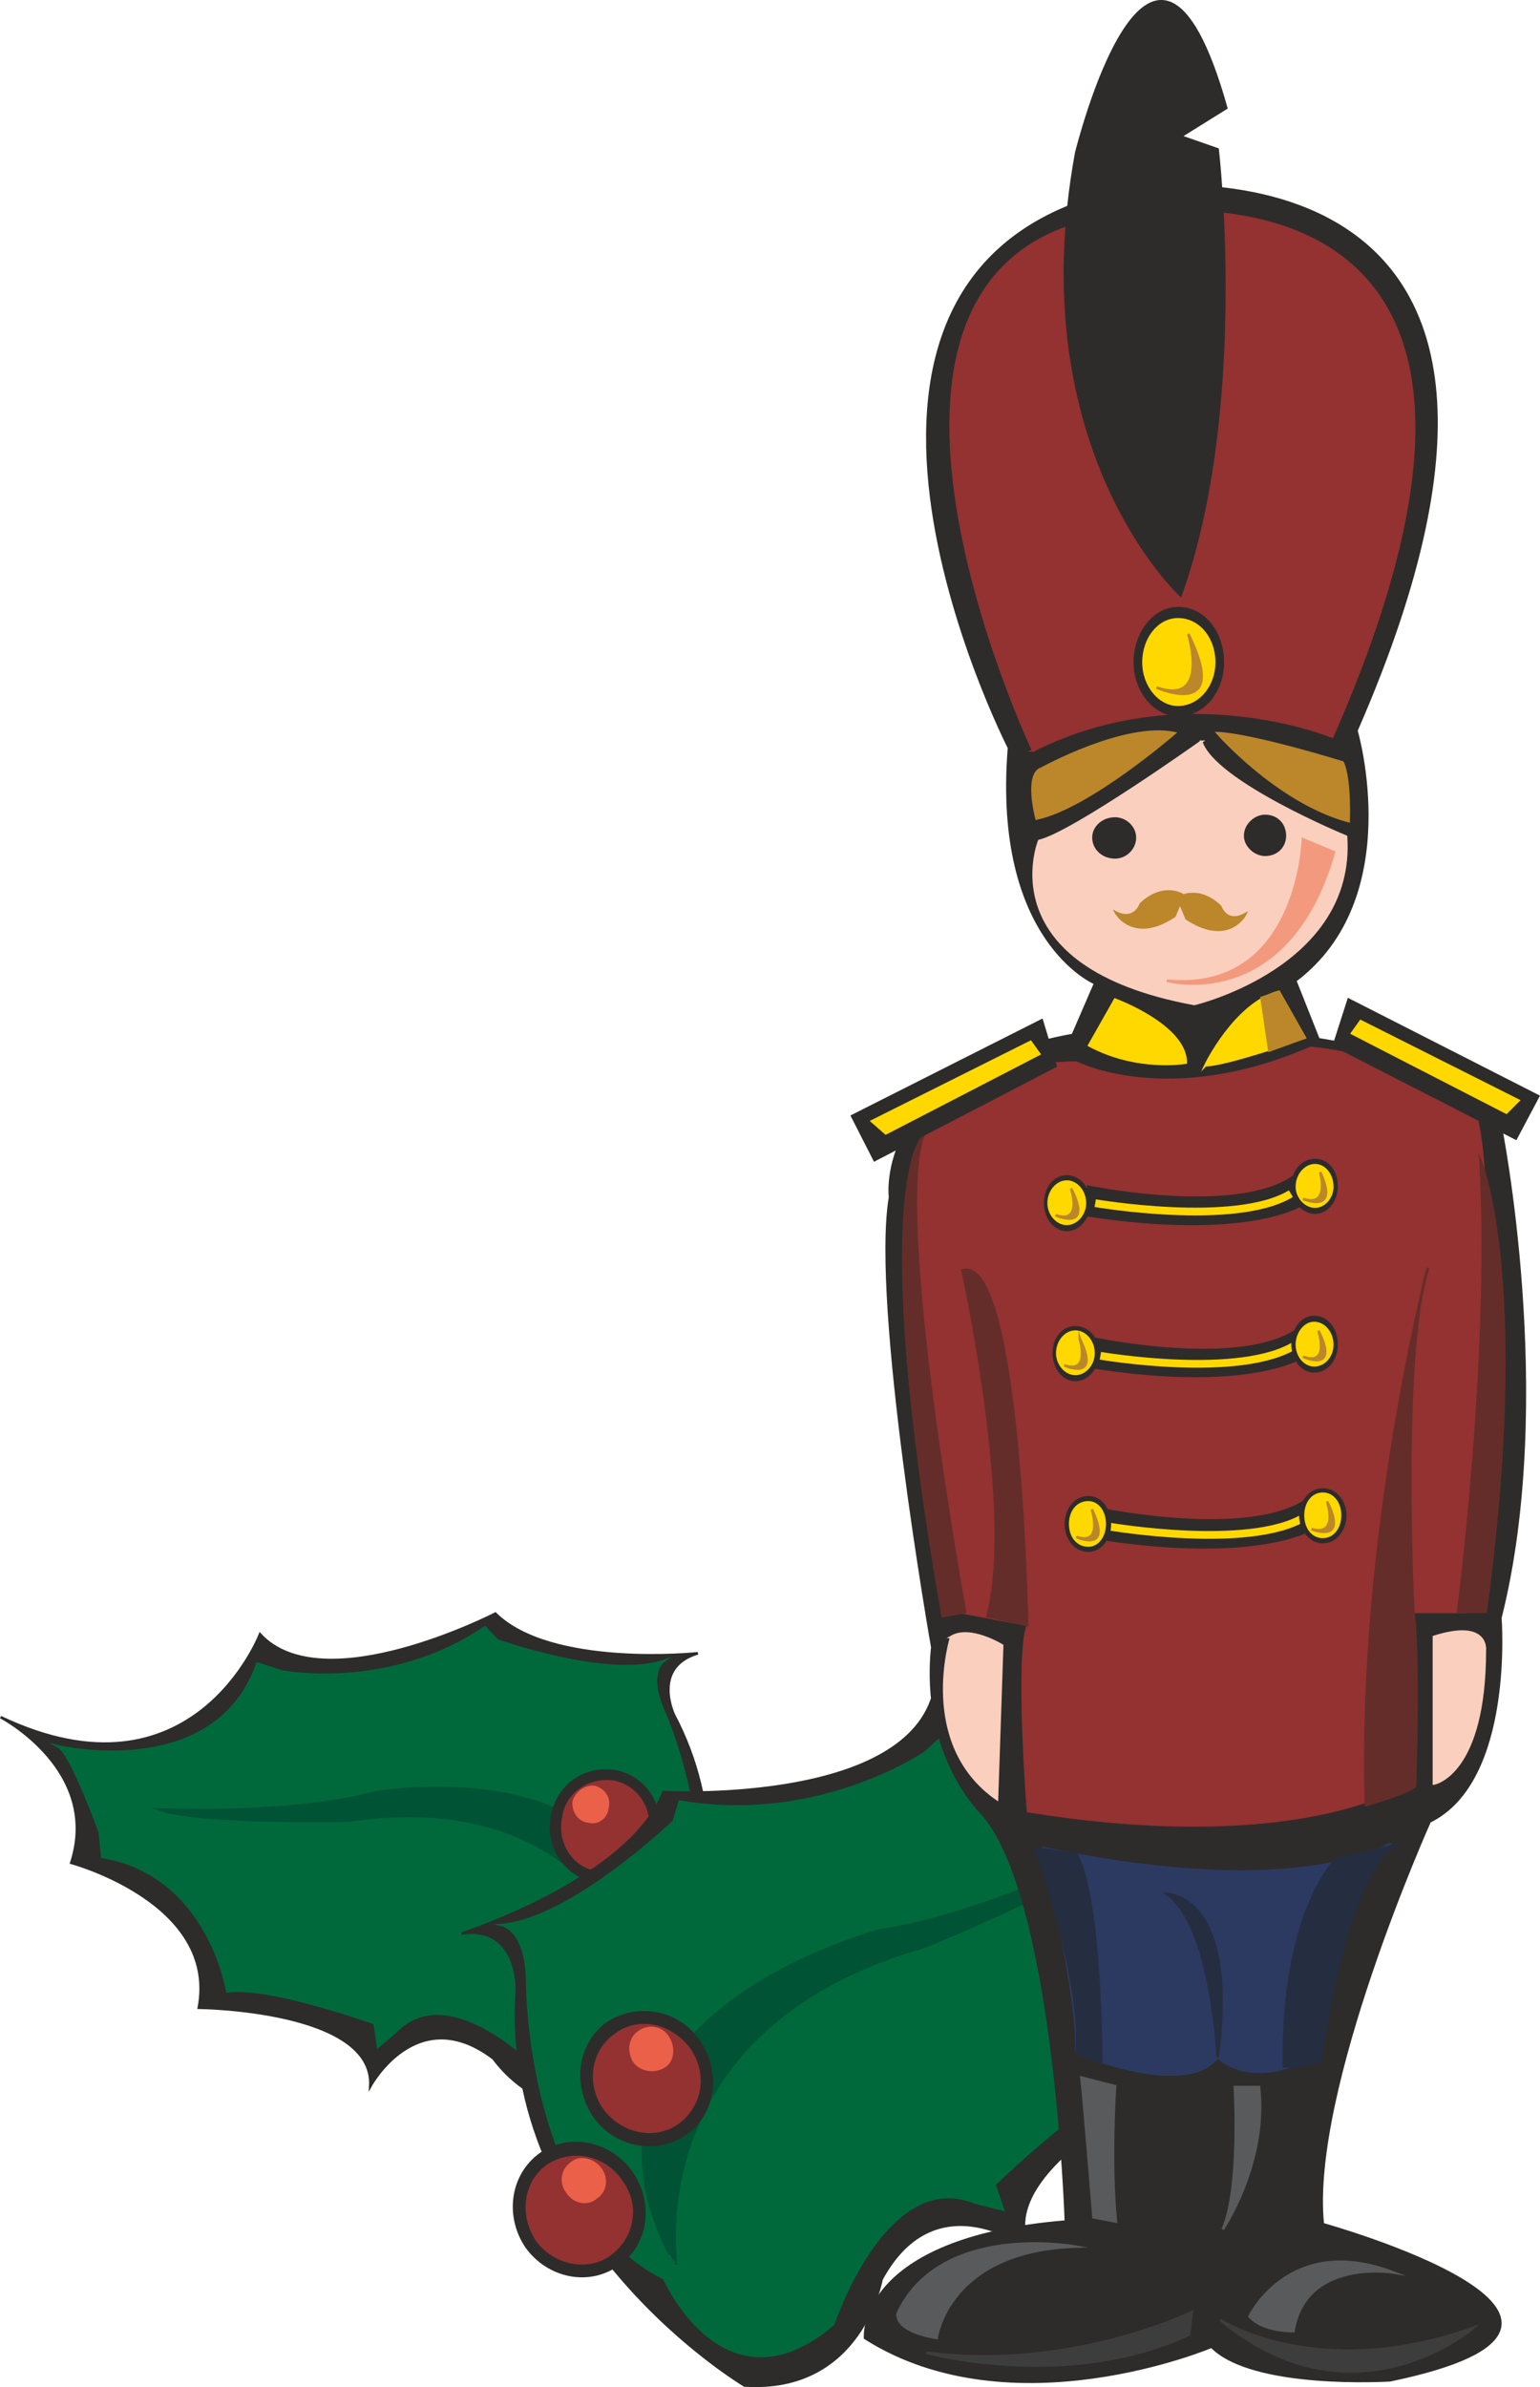
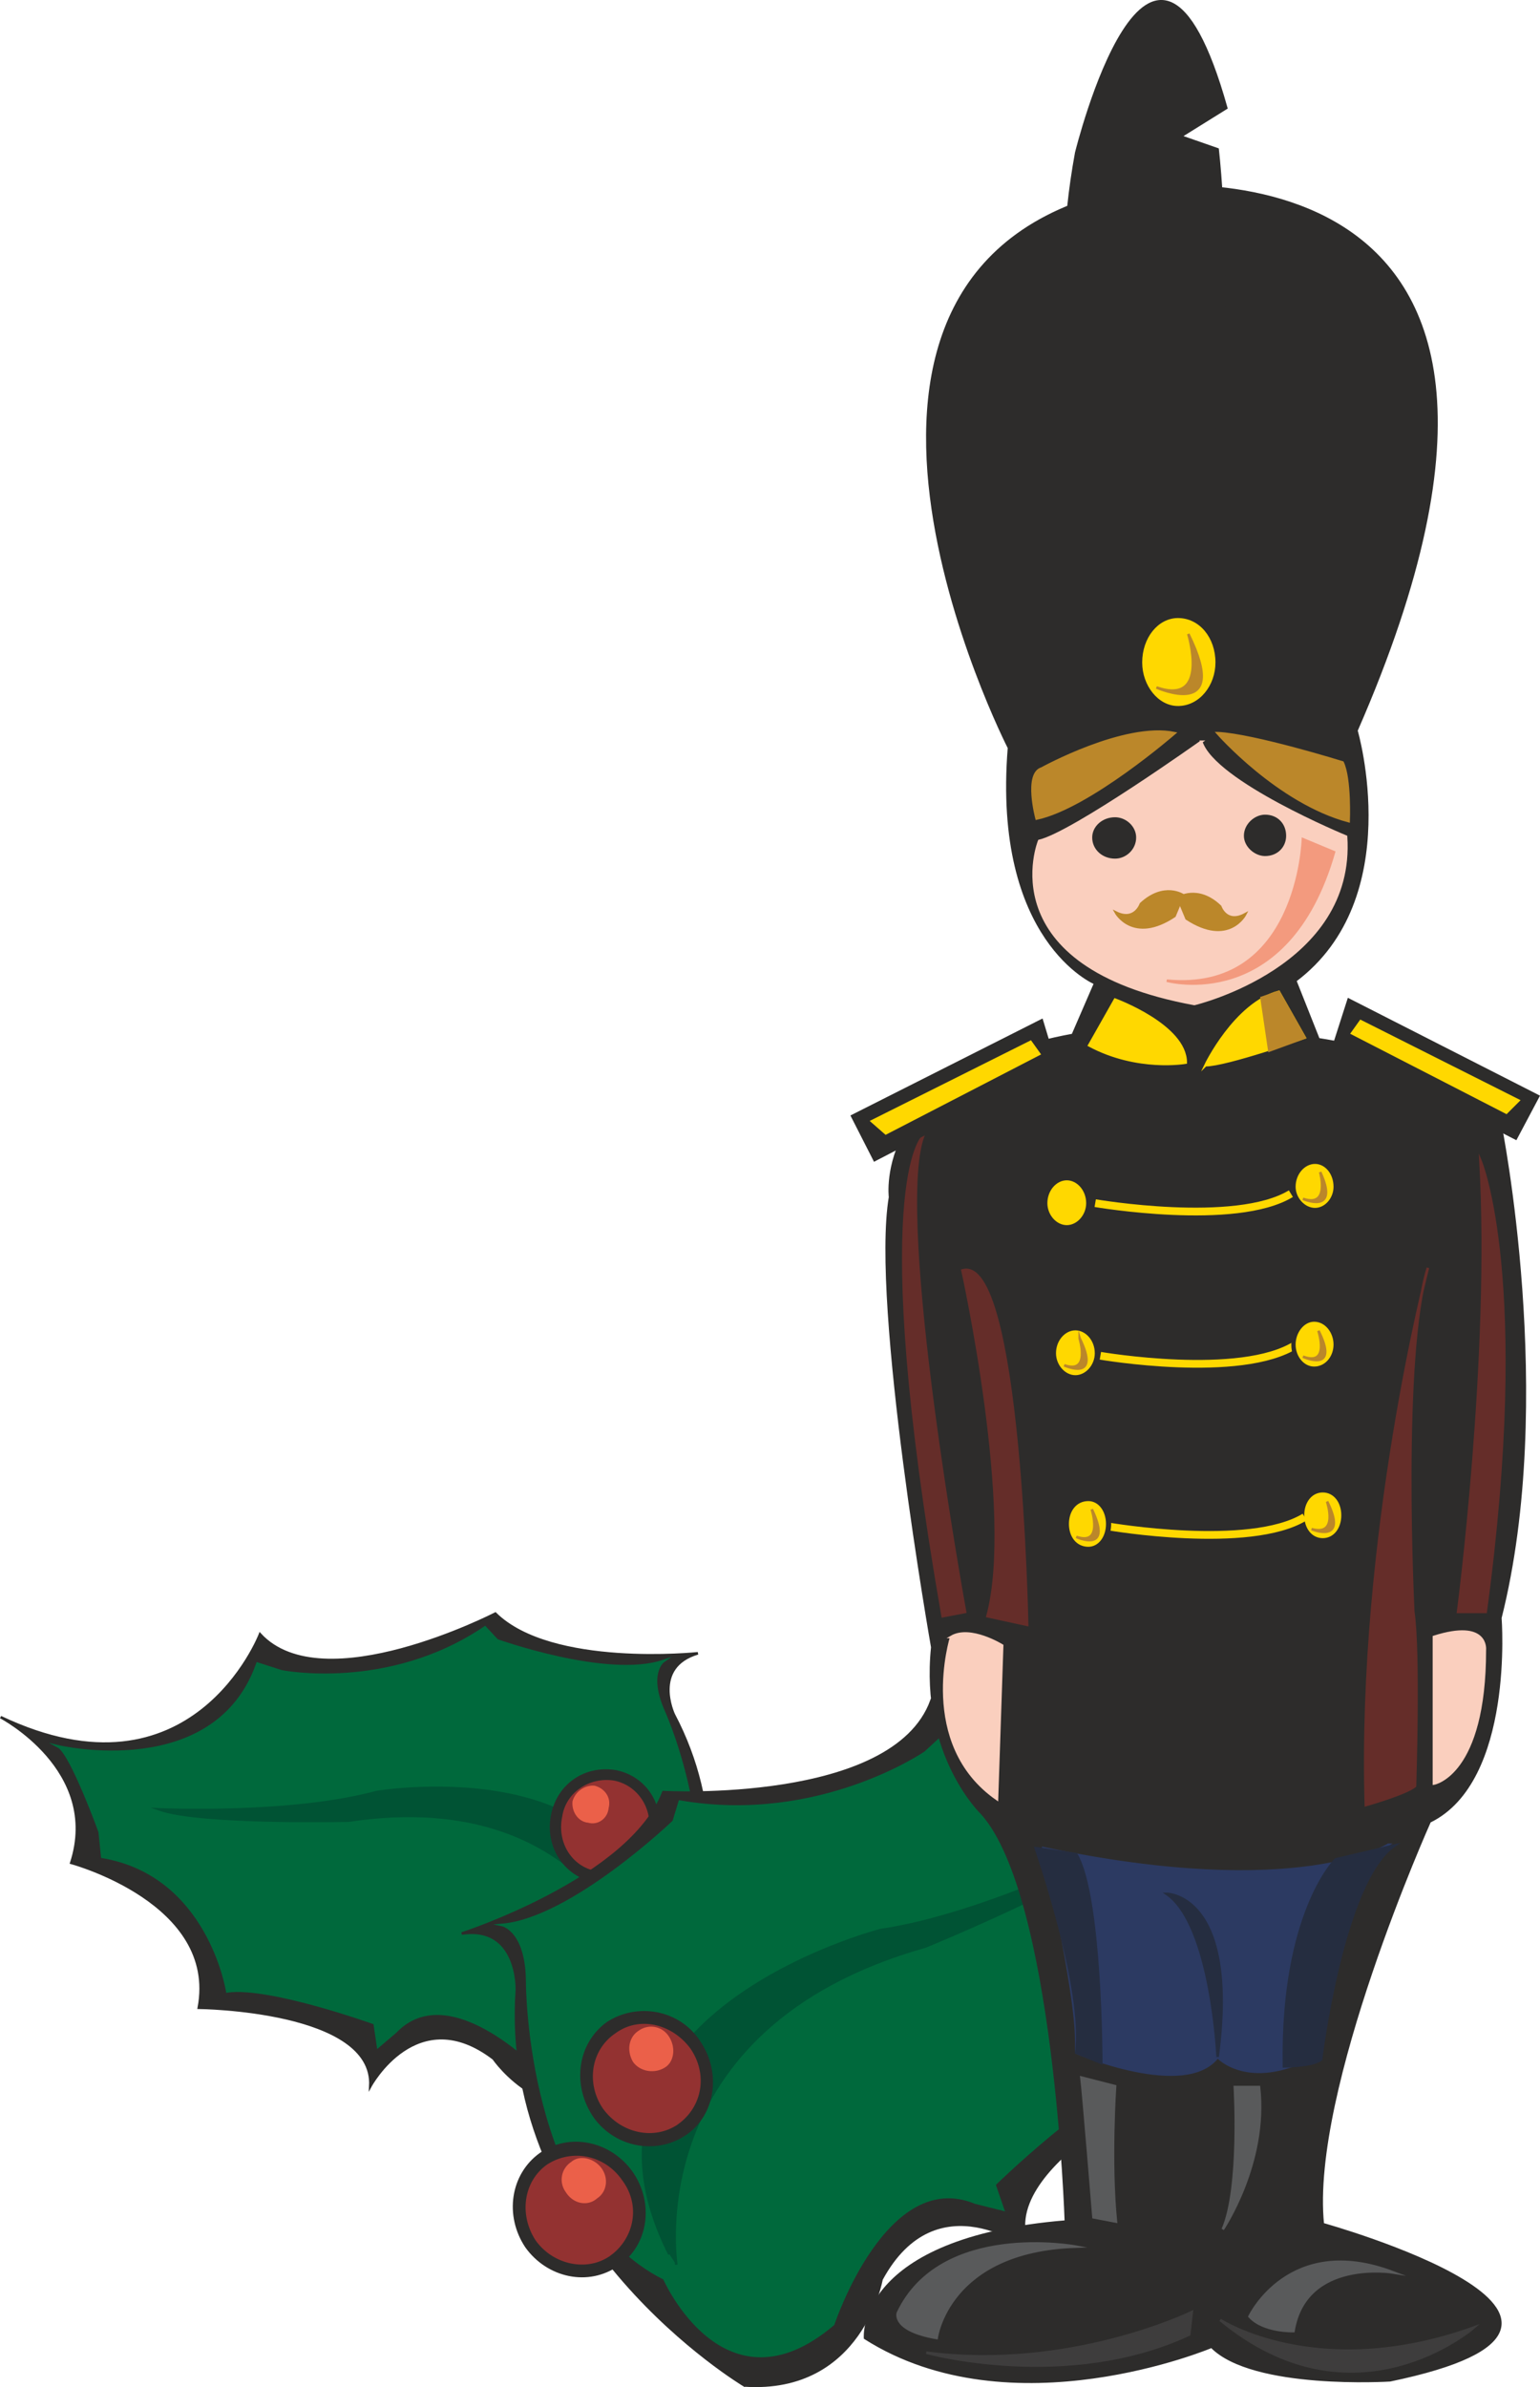
<svg xmlns="http://www.w3.org/2000/svg" height="265.74" viewBox="0 0 128.645 199.305" width="171.526">
  <path style="fill:#2d2c2b;stroke:#2d2c2b;stroke-width:.216;stroke-miterlimit:10.433" d="M280.718 500.72s11.448-16.2 3.312-31.607c0 0-1.872-3.96 2.016-5.112 0 0-12.24 1.296-16.92-3.312 0 0-14.4 7.416-19.656 1.728 0 0-5.616 14.544-21.672 6.912 0 0 8.424 4.392 5.904 12.168 0 0 12.312 3.312 10.656 12.096 0 0 14.688.144 14.328 6.552 0 0 3.888-7.2 10.296-2.304 0 0 4.536 6.696 11.736 2.88z" transform="translate(-227.748 -325.963)" />
  <path style="fill:#00693c;stroke:#00693c;stroke-width:.216;stroke-miterlimit:10.433" d="M282.806 491.505s.144 10.512-9.504 7.704c0 0-7.848-8.496-12.528-3.6l-1.44 1.224-.288-1.944s-8.784-3.168-12.312-2.664c0 0-1.512-9.72-10.44-11.232l-.216-2.088s-2.376-6.552-3.456-7.128c0 0 13.104 3.096 16.632-6.912l2.016.648s8.928 1.8 16.992-3.672l1.008 1.08s9.216 3.312 13.896 1.728c0 0-1.44 1.008.072 4.32 0 0 6.408 14.4-.432 22.536z" transform="translate(-227.748 -325.963)" />
  <path style="fill:#005334" d="M281.654 491s-4.248-16.127-24.768-13.031c0 0-12.384.288-15.84-.936 0 0 11.016.504 18.144-1.44 0 0 23.472-3.96 22.608 14.544z" transform="translate(-227.748 -325.963)" />
  <path style="fill:none;stroke:#005334;stroke-width:.216;stroke-miterlimit:10.433" d="M281.654 491s-4.248-16.127-24.768-13.031c0 0-12.384.288-15.84-.936 0 0 11.016.504 18.144-1.44 0 0 23.472-3.96 22.608 14.544" transform="translate(-227.748 -325.963)" />
  <path style="fill:#2d2c2b;stroke:#2d2c2b;stroke-width:.216;stroke-miterlimit:10.433" d="M277.406 483.009c2.448.504 4.824-1.224 5.256-3.744.504-2.592-1.008-4.896-3.456-5.4-2.52-.432-4.824 1.08-5.328 3.672-.504 2.52 1.008 4.968 3.528 5.472z" transform="translate(-227.748 -325.963)" />
  <path style="fill:#933231;stroke:#933231;stroke-width:.216;stroke-miterlimit:10.433" d="M277.55 482.073c1.944.432 3.888-1.008 4.248-3.024.432-2.016-.864-3.96-2.808-4.32-1.944-.288-3.888.936-4.176 2.952-.432 2.088.792 4.032 2.736 4.392z" transform="translate(-227.748 -325.963)" />
  <path style="fill:#eb6049;stroke:#eb6049;stroke-width:.216;stroke-miterlimit:10.433" d="M276.902 478.04c.72.217 1.512-.287 1.584-1.151.216-.792-.288-1.512-1.08-1.728-.72-.072-1.512.432-1.728 1.224-.072.792.432 1.584 1.224 1.656z" transform="translate(-227.748 -325.963)" />
  <path style="fill:#2d2c2b;stroke:#2d2c2b;stroke-width:.216;stroke-miterlimit:10.433" d="M285.47 489.417c2.376.504 4.68-1.224 5.184-3.744.504-2.592-1.008-4.968-3.528-5.472-2.376-.432-4.68 1.152-5.184 3.816-.504 2.448 1.008 4.968 3.528 5.4z" transform="translate(-227.748 -325.963)" />
  <path style="fill:#933231;stroke:#933231;stroke-width:.216;stroke-miterlimit:10.433" d="M285.542 488.48c2.016.433 3.888-1.007 4.32-3.023.36-1.944-.936-3.96-2.808-4.248-2.016-.432-3.888.864-4.32 2.88-.288 2.088.936 4.032 2.808 4.392z" transform="translate(-227.748 -325.963)" />
  <path style="fill:#eb6049;stroke:#eb6049;stroke-width:.216;stroke-miterlimit:10.433" d="M284.822 484.593c.792.072 1.656-.432 1.728-1.224.216-.864-.288-1.584-1.08-1.8-.864-.072-1.512.432-1.728 1.224-.072.792.36 1.584 1.08 1.8z" transform="translate(-227.748 -325.963)" />
  <path style="fill:#2d2c2b;stroke:#2d2c2b;stroke-width:.216;stroke-miterlimit:10.433" d="M289.934 525.129s-20.448-12.168-19.008-33.048c0 0 .144-5.4-4.608-4.68 0 0 14.04-4.536 16.848-11.808 0 0 19.224 1.08 22.392-7.632 0 0 13.176 13.104 27.072-3.024 0 0-7.056 8.928-.648 16.128 0 0-11.808 9.648-5.616 18.576 0 0-16.056 7.272-12.6 14.112 0 0-7.776-5.976-12.384 2.52 0 0-1.656 9.504-11.448 8.856z" transform="translate(-227.748 -325.963)" />
  <path style="fill:#00693c;stroke:#00693c;stroke-width:.216;stroke-miterlimit:10.433" d="M283.238 516.2s5.04 11.52 14.112 3.817c0 0 4.392-13.248 11.88-10.152l2.304.576-.72-2.088s8.136-7.92 12.24-9c0 0-3.096-11.592 5.904-17.496l-.792-2.52s-.576-8.28.432-9.36c0 0-12.96 9.792-21.672.576l-1.872 1.728s-8.856 6.12-20.52 4.104l-.504 1.656s-8.496 8.136-14.328 8.64c0 0 2.088.432 2.088 4.824 0 0 0 18.936 11.448 24.696z" transform="translate(-227.748 -325.963)" />
  <path style="fill:#005334" d="M284.246 515.049s-3.24-19.8 20.808-26.568c0 0 13.68-5.616 16.848-8.64 0 0-11.736 5.976-20.592 7.272 0 0-27.72 7.128-17.64 27.072z" transform="translate(-227.748 -325.963)" />
  <path style="fill:none;stroke:#005334;stroke-width:.216;stroke-miterlimit:10.433" d="M284.246 515.049s-3.24-19.8 20.808-26.568c0 0 13.68-5.616 16.848-8.64 0 0-11.736 5.976-20.592 7.272 0 0-27.72 7.128-17.64 27.072" transform="translate(-227.748 -325.963)" />
  <path style="fill:#2d2c2b;stroke:#2d2c2b;stroke-width:.216;stroke-miterlimit:10.433" d="M285.038 504.105c-2.52 1.728-5.904 1.008-7.632-1.44-1.8-2.664-1.296-6.048 1.08-7.776 2.52-1.656 5.976-1.008 7.632 1.512 1.8 2.592 1.296 6.048-1.08 7.704z" transform="translate(-227.748 -325.963)" />
  <path style="fill:#933231;stroke:#933231;stroke-width:.216;stroke-miterlimit:10.433" d="M284.318 503.24c-1.872 1.297-4.608.793-6.12-1.295-1.368-2.016-1.008-4.752 1.008-6.12 1.944-1.44 4.608-.792 6.12 1.224 1.44 2.088 1.008 4.752-1.008 6.192z" transform="translate(-227.748 -325.963)" />
  <path style="fill:#eb6049;stroke:#eb6049;stroke-width:.216;stroke-miterlimit:10.433" d="M283.238 498.489c-.792.504-1.944.36-2.52-.432-.504-.864-.36-1.944.432-2.448a1.653 1.653 0 0 1 2.376.432c.576.864.432 2.016-.288 2.448z" transform="translate(-227.748 -325.963)" />
  <path style="fill:#2d2c2b;stroke:#2d2c2b;stroke-width:.216;stroke-miterlimit:10.433" d="M279.35 515.049c-2.448 1.728-5.832 1.008-7.632-1.512-1.728-2.592-1.224-5.976 1.152-7.704 2.448-1.728 5.832-1.008 7.632 1.512 1.8 2.592 1.296 6.048-1.152 7.704z" transform="translate(-227.748 -325.963)" />
  <path style="fill:#933231;stroke:#933231;stroke-width:.216;stroke-miterlimit:10.433" d="M278.702 514.185c-1.872 1.368-4.68.792-6.12-1.224-1.368-2.088-1.008-4.824.936-6.192 2.016-1.296 4.68-.792 6.12 1.296 1.512 2.016 1.008 4.68-.936 6.12z" transform="translate(-227.748 -325.963)" />
  <path style="fill:#eb6049;stroke:#eb6049;stroke-width:.216;stroke-miterlimit:10.433" d="M277.55 509.433c-.72.648-1.872.432-2.448-.504a1.653 1.653 0 0 1 .432-2.376c.648-.576 1.8-.288 2.376.504.576.792.432 1.872-.36 2.376z" transform="translate(-227.748 -325.963)" />
  <path style="fill:#2d2c2b;stroke:#2d2c2b;stroke-width:.216;stroke-miterlimit:10.433" d="M312.038 388.4s-20.664-40.391 9.936-46.655c0 0 41.616-6.336 19.08 45.216 0 0 4.104 13.968-5.112 20.88l1.944 4.896s15.048 2.232 15.192 7.128c0 0 4.608 22.896 0 41.184 0 0 1.08 13.608-5.904 16.992 0 0-10.08 22.464-8.928 33.624 0 0 29.232 8.136 5.616 13.032 0 0-11.448.72-14.904-2.808 0 0-16.704 7.056-28.944-.72 0 0-.72-8.28 16.776-9.72 0 0-.864-27.144-6.984-34.056 0 0-5.112-4.824-4.176-13.896 0 0-5.04-28.584-3.528-37.584 0 0-1.368-10.512 15.264-13.536l1.872-4.32s-8.496-3.528-7.2-19.656z" transform="translate(-227.748 -325.963)" />
-   <path style="fill:#933231;stroke:#933231;stroke-width:.216;stroke-miterlimit:10.433" d="M314.054 388.617s-18.792-39.744 5.688-44.424c0 0 42.264-8.928 19.296 43.272 0 0-12.456-5.184-24.984 1.152zm36.864 30.023s1.224 3.745.72 11.593c0 0 .504 22.464-1.512 30.312h-4.68l-.648 14.544s-8.784 5.688-31.176 2.088c0 0-1.008-12.96 0-15.552l-5.688-1.08s-5.832-16.848-4.248-31.032c0 0-2.808-14.616 13.968-14.832 0 0 7.632 3.96 19.584-1.224 0 0 8.712.72 13.68 5.184z" transform="translate(-227.748 -325.963)" />
  <path style="fill:#2c3a62;stroke:#2c3a62;stroke-width:.216;stroke-miterlimit:10.433" d="M343.718 479.985s-7.344 4.824-28.8.288c0 0 2.736 11.808 2.736 16.056v1.008s9.144 3.888 11.808.36c0 0 2.52 2.808 7.92 0 0 0 3.168-15.984 6.336-17.712z" transform="translate(-227.748 -325.963)" />
  <path style="fill:#652d29;stroke:#652d29;stroke-width:.216;stroke-miterlimit:10.433" d="M308.15 432.033s4.464 20.16 2.088 28.872l3.312.72s-.576-30.96-5.4-29.592zm.216 28.512s-5.976-32.688-3.528-39.672c0 0-4.608 4.032 1.656 40.032zm41.184 0s2.808-21.384 1.872-37.656c0 0 4.176 9.936.432 37.656zm-3.744 0s-1.08-21.384 1.224-28.728c0 0-5.832 22.32-5.184 44.856 0 0 3.312-.936 4.104-1.584 0 0 .36-11.232-.144-14.544z" transform="translate(-227.748 -325.963)" />
  <path style="fill:#252d40;stroke:#252d40;stroke-width:.216;stroke-miterlimit:10.433" d="M329.462 497.697s-.504-11.016-4.248-13.608c0 0 6.048 0 4.248 13.608zm9.864-16.488s-4.536 4.464-4.32 17.28c0 0 2.376 0 3.096-.576 0 0 1.8-14.832 6.12-17.856z" transform="translate(-227.748 -325.963)" />
  <path style="fill:#595a5b;stroke:#595a5b;stroke-width:.216;stroke-miterlimit:10.433" d="M320.894 500.145s-.432 6.336.072 11.304l-1.872-.36s-.864-10.584-1.008-11.664zm10.008.072s.504 8.424-1.008 11.88c0 0 3.744-5.544 3.024-11.88zm-24.912 20.952s.936-7.272 11.592-7.632c0 0-11.232-2.088-14.832 5.544 0 0-.504 1.44 3.24 2.088zm26.136-1.8s3.312-6.984 12.024-3.672c0 0-7.344-1.224-8.352 4.896 0 0-2.52.072-3.672-1.224z" transform="translate(-227.748 -325.963)" />
  <path style="fill:#3e3d3d;stroke:#3e3d3d;stroke-width:.216;stroke-miterlimit:10.433" d="M327.302 519.009s-10.152 4.968-22.176 3.384c0 0 11.736 3.24 21.96-1.512zm2.376.648s8.136 5.328 21.168.648c0 0-9.936 8.64-21.168-.648z" transform="translate(-227.748 -325.963)" />
  <path style="fill:#252d40;stroke:#252d40;stroke-width:.216;stroke-miterlimit:10.433" d="M314.27 480.273s4.104 11.736 3.384 17.064l2.088.864s0-13.896-2.088-17.424z" transform="translate(-227.748 -325.963)" />
  <path style="fill:#2d2c2b;stroke:#2d2c2b;stroke-width:.216;stroke-miterlimit:10.433" d="m314.774 411.153 1.152 3.816-15.12 7.848-1.872-3.672zm25.632-1.728-1.224 3.816 15.192 7.776 1.872-3.528zm-14.04-33.768s-13.248-12.168-8.712-36.936c0 0 6.336-25.776 12.528-3.744l-3.816 2.376 3.096 1.08s2.52 21.6-3.096 37.224zm-.216 10.008c2.16 0 3.744-2.016 3.744-4.392 0-2.52-1.584-4.536-3.744-4.536-1.944 0-3.6 2.016-3.6 4.536 0 2.376 1.656 4.392 3.6 4.392z" transform="translate(-227.748 -325.963)" />
  <path style="fill:#ffd800;stroke:#ffd800;stroke-width:.216;stroke-miterlimit:10.433" d="M326.15 384.8c1.728 0 3.024-1.655 3.024-3.527 0-2.016-1.296-3.6-3.024-3.6-1.584 0-2.88 1.584-2.88 3.6 0 1.872 1.296 3.528 2.88 3.528z" transform="translate(-227.748 -325.963)" />
  <path style="fill:#facfbe;stroke:#facfbe;stroke-width:.216;stroke-miterlimit:10.433" d="M328.094 387.897s-10.728 7.632-13.536 8.28c0 0-4.248 10.44 12.96 13.608 0 0 13.392-3.168 12.672-13.968 0 0-11.016-4.536-12.096-7.92z" transform="translate(-227.748 -325.963)" />
  <path style="fill:#ffd800;stroke:#ffd800;stroke-width:.216;stroke-miterlimit:10.433" d="M320.894 409.425s5.904 2.16 5.904 5.256c0 0-4.032.72-8.064-1.44zm7.56 5.472s2.448-5.112 6.12-6.12l2.16 3.816s-6.552 2.304-8.28 2.304zm-14.616-1.944.72 1.008-12.816 6.624-1.152-1.008zm27.576-1.728-.72 1.008 12.888 6.624 1.008-1.008z" transform="translate(-227.748 -325.963)" />
  <path style="fill:#f39a7e;stroke:#f39a7e;stroke-width:.216;stroke-miterlimit:10.433" d="M336.59 396.033s-.36 12.888-11.376 11.808c0 0 10.08 2.808 13.968-10.728z" transform="translate(-227.748 -325.963)" />
  <path style="fill:#2d2c2b;stroke:#2d2c2b;stroke-width:.216;stroke-miterlimit:10.433" d="M320.894 397.545c-1.008 0-1.8-.72-1.8-1.656 0-.864.792-1.584 1.8-1.584.864 0 1.656.72 1.656 1.584 0 .936-.792 1.656-1.656 1.656zm12.528-.216c1.008 0 1.656-.72 1.656-1.584 0-.936-.648-1.656-1.656-1.656-.792 0-1.656.72-1.656 1.656 0 .864.864 1.584 1.656 1.584z" transform="translate(-227.748 -325.963)" />
  <path style="fill:#bb872a;stroke:#bb872a;stroke-width:.216;stroke-miterlimit:10.433" d="M325.862 387.177s-7.128 6.192-11.52 7.128c0 0-1.008-3.744.432-4.176 0 0 6.912-3.816 11.088-2.952zm3.6 0s5.04 5.76 10.944 7.344c0 0 .144-3.528-.504-4.896 0 0-7.416-2.304-10.44-2.448zm-2.88 13.536s-1.584-1.08-3.528.72c0 0-.504 1.512-2.088.72 0 0 1.44 2.592 4.896.288z" transform="translate(-227.748 -325.963)" />
  <path style="fill:#bb872a;stroke:#bb872a;stroke-width:.216;stroke-miterlimit:10.433" d="M326.15 400.929s1.656-1.08 3.528.72c0 0 .504 1.512 2.088.648 0 0-1.368 2.664-4.896.36zm6.984 8.351.648 4.393 2.952-1.08-2.16-3.816z" transform="translate(-227.748 -325.963)" />
  <path style="fill:#2d2c2b;stroke:#2d2c2b;stroke-width:.216;stroke-miterlimit:10.433" d="M318.662 425.049s12.528 2.592 17.28-.936l.36 2.52s-4.536 2.808-17.712.792z" transform="translate(-227.748 -325.963)" />
  <path style="fill:none;stroke:#ffd800;stroke-width:.648;stroke-miterlimit:10.433" d="M319.238 426.417s11.736 2.016 16.344-.792" transform="translate(-227.748 -325.963)" />
  <path style="fill:#2d2c2b;stroke:#2d2c2b;stroke-width:.216;stroke-miterlimit:10.433" d="M319.094 437.72s12.528 2.665 17.208-.863l.288 2.376s-4.392 2.952-17.64.864z" transform="translate(-227.748 -325.963)" />
  <path style="fill:none;stroke:#ffd800;stroke-width:.648;stroke-miterlimit:10.433" d="M319.67 439.16s11.736 2.017 16.344-.935" transform="translate(-227.748 -325.963)" />
-   <path style="fill:#2d2c2b;stroke:#2d2c2b;stroke-width:.216;stroke-miterlimit:10.433" d="M319.742 451.977s12.528 2.592 17.28-.864l.288 2.52s-4.536 2.808-17.64.792z" transform="translate(-227.748 -325.963)" />
+   <path style="fill:#2d2c2b;stroke:#2d2c2b;stroke-width:.216;stroke-miterlimit:10.433" d="M319.742 451.977s12.528 2.592 17.28-.864l.288 2.52z" transform="translate(-227.748 -325.963)" />
  <path style="fill:none;stroke:#ffd800;stroke-width:.648;stroke-miterlimit:10.433" d="M320.39 453.417s11.736 2.016 16.344-.792" transform="translate(-227.748 -325.963)" />
  <path style="fill:#bb872a;stroke:#bb872a;stroke-width:.216;stroke-miterlimit:10.433" d="M327.014 378.897s1.872 6.048-2.664 4.464c0 0 6.264 2.808 2.664-4.464z" transform="translate(-227.748 -325.963)" />
  <path style="fill:#2d2c2b;stroke:#2d2c2b;stroke-width:.216;stroke-miterlimit:10.433" d="M337.598 427.209c1.008 0 1.8-1.008 1.8-2.16 0-1.368-.792-2.232-1.8-2.232s-1.872.864-1.872 2.232c0 1.152.864 2.16 1.872 2.16z" transform="translate(-227.748 -325.963)" />
  <path style="fill:#ffd800;stroke:#ffd800;stroke-width:.216;stroke-miterlimit:10.433" d="M337.598 426.705c.792 0 1.44-.792 1.44-1.656 0-1.008-.648-1.8-1.44-1.8-.792 0-1.512.792-1.512 1.8 0 .864.72 1.656 1.512 1.656z" transform="translate(-227.748 -325.963)" />
  <path style="fill:#bb872a;stroke:#bb872a;stroke-width:.216;stroke-miterlimit:10.433" d="M338.03 423.825s.864 3.024-1.44 2.232c0 0 3.096 1.368 1.44-2.232z" transform="translate(-227.748 -325.963)" />
  <path style="fill:#2d2c2b;stroke:#2d2c2b;stroke-width:.216;stroke-miterlimit:10.433" d="M316.862 428.649c1.008 0 1.872-1.008 1.872-2.232 0-1.296-.864-2.232-1.872-2.232s-1.8.936-1.8 2.232c0 1.224.792 2.232 1.8 2.232z" transform="translate(-227.748 -325.963)" />
  <path style="fill:#ffd800;stroke:#ffd800;stroke-width:.216;stroke-miterlimit:10.433" d="M316.862 428.145c.792 0 1.512-.792 1.512-1.728 0-1.008-.72-1.8-1.512-1.8s-1.512.792-1.512 1.8c0 .936.72 1.728 1.512 1.728z" transform="translate(-227.748 -325.963)" />
-   <path style="fill:#bb872a;stroke:#bb872a;stroke-width:.216;stroke-miterlimit:10.433" d="M317.222 425.193s1.008 3.024-1.296 2.232c0 0 3.168 1.44 1.296-2.232z" transform="translate(-227.748 -325.963)" />
  <path style="fill:#2d2c2b;stroke:#2d2c2b;stroke-width:.216;stroke-miterlimit:10.433" d="M317.582 441.177c1.008 0 1.872-1.008 1.872-2.232 0-1.296-.864-2.16-1.872-2.16s-1.8.864-1.8 2.16c0 1.224.792 2.232 1.8 2.232z" transform="translate(-227.748 -325.963)" />
  <path style="fill:#ffd800;stroke:#ffd800;stroke-width:.216;stroke-miterlimit:10.433" d="M317.582 440.673c.792 0 1.512-.792 1.512-1.728 0-1.008-.72-1.8-1.512-1.8s-1.512.792-1.512 1.8c0 .936.72 1.728 1.512 1.728z" transform="translate(-227.748 -325.963)" />
  <path style="fill:#bb872a;stroke:#bb872a;stroke-width:.216;stroke-miterlimit:10.433" d="M317.942 437.72s.936 3.025-1.296 2.233c0 0 3.096 1.44 1.296-2.232z" transform="translate(-227.748 -325.963)" />
  <path style="fill:#2d2c2b;stroke:#2d2c2b;stroke-width:.216;stroke-miterlimit:10.433" d="M337.526 440.457c1.08 0 1.872-1.008 1.872-2.232 0-1.296-.792-2.304-1.872-2.304-1.008 0-1.8 1.008-1.8 2.304 0 1.224.792 2.232 1.8 2.232z" transform="translate(-227.748 -325.963)" />
  <path style="fill:#ffd800;stroke:#ffd800;stroke-width:.216;stroke-miterlimit:10.433" d="M337.526 439.953c.864 0 1.512-.792 1.512-1.728 0-.936-.648-1.8-1.512-1.8-.792 0-1.44.864-1.44 1.8s.648 1.728 1.44 1.728z" transform="translate(-227.748 -325.963)" />
  <path style="fill:#bb872a;stroke:#bb872a;stroke-width:.216;stroke-miterlimit:10.433" d="M337.886 437.073s1.008 3.024-1.296 2.16c0 0 3.096 1.44 1.296-2.16z" transform="translate(-227.748 -325.963)" />
-   <path style="fill:#2d2c2b;stroke:#2d2c2b;stroke-width:.216;stroke-miterlimit:10.433" d="M338.246 454.713c1.08 0 1.872-1.008 1.872-2.232 0-1.152-.792-2.16-1.872-2.16-1.008 0-1.872 1.008-1.872 2.16 0 1.224.864 2.232 1.872 2.232z" transform="translate(-227.748 -325.963)" />
  <path style="fill:#ffd800;stroke:#ffd800;stroke-width:.216;stroke-miterlimit:10.433" d="M338.246 454.28c.864 0 1.44-.791 1.44-1.8 0-1.007-.576-1.8-1.44-1.8s-1.44.793-1.44 1.8c0 1.009.576 1.8 1.44 1.8z" transform="translate(-227.748 -325.963)" />
  <path style="fill:#bb872a;stroke:#bb872a;stroke-width:.216;stroke-miterlimit:10.433" d="M338.606 451.329s1.008 2.952-1.296 2.304c0 0 3.096 1.296 1.296-2.304z" transform="translate(-227.748 -325.963)" />
  <path style="fill:#2d2c2b;stroke:#2d2c2b;stroke-width:.216;stroke-miterlimit:10.433" d="M318.662 455.433c1.008 0 1.8-1.008 1.8-2.232 0-1.224-.792-2.232-1.8-2.232-1.08 0-1.872 1.008-1.872 2.232 0 1.224.792 2.232 1.872 2.232z" transform="translate(-227.748 -325.963)" />
  <path style="fill:#ffd800;stroke:#ffd800;stroke-width:.216;stroke-miterlimit:10.433" d="M318.662 455c.792 0 1.368-.791 1.368-1.8 0-1.007-.576-1.8-1.368-1.8-.936 0-1.512.793-1.512 1.8 0 1.009.576 1.8 1.512 1.8z" transform="translate(-227.748 -325.963)" />
  <path style="fill:#bb872a;stroke:#bb872a;stroke-width:.216;stroke-miterlimit:10.433" d="M318.95 451.977s1.008 3.096-1.296 2.304c0 0 3.096 1.44 1.296-2.304z" transform="translate(-227.748 -325.963)" />
  <path style="fill:#facfbe;stroke:#facfbe;stroke-width:.216;stroke-miterlimit:10.433" d="M307.214 462.633s-2.808 8.928 3.816 13.536l.432-12.816s-2.664-1.656-4.248-.72zm40.32 0v12.24s4.248-.72 4.248-11.16c0 0 .288-2.52-4.248-1.08z" transform="translate(-227.748 -325.963)" />
</svg>